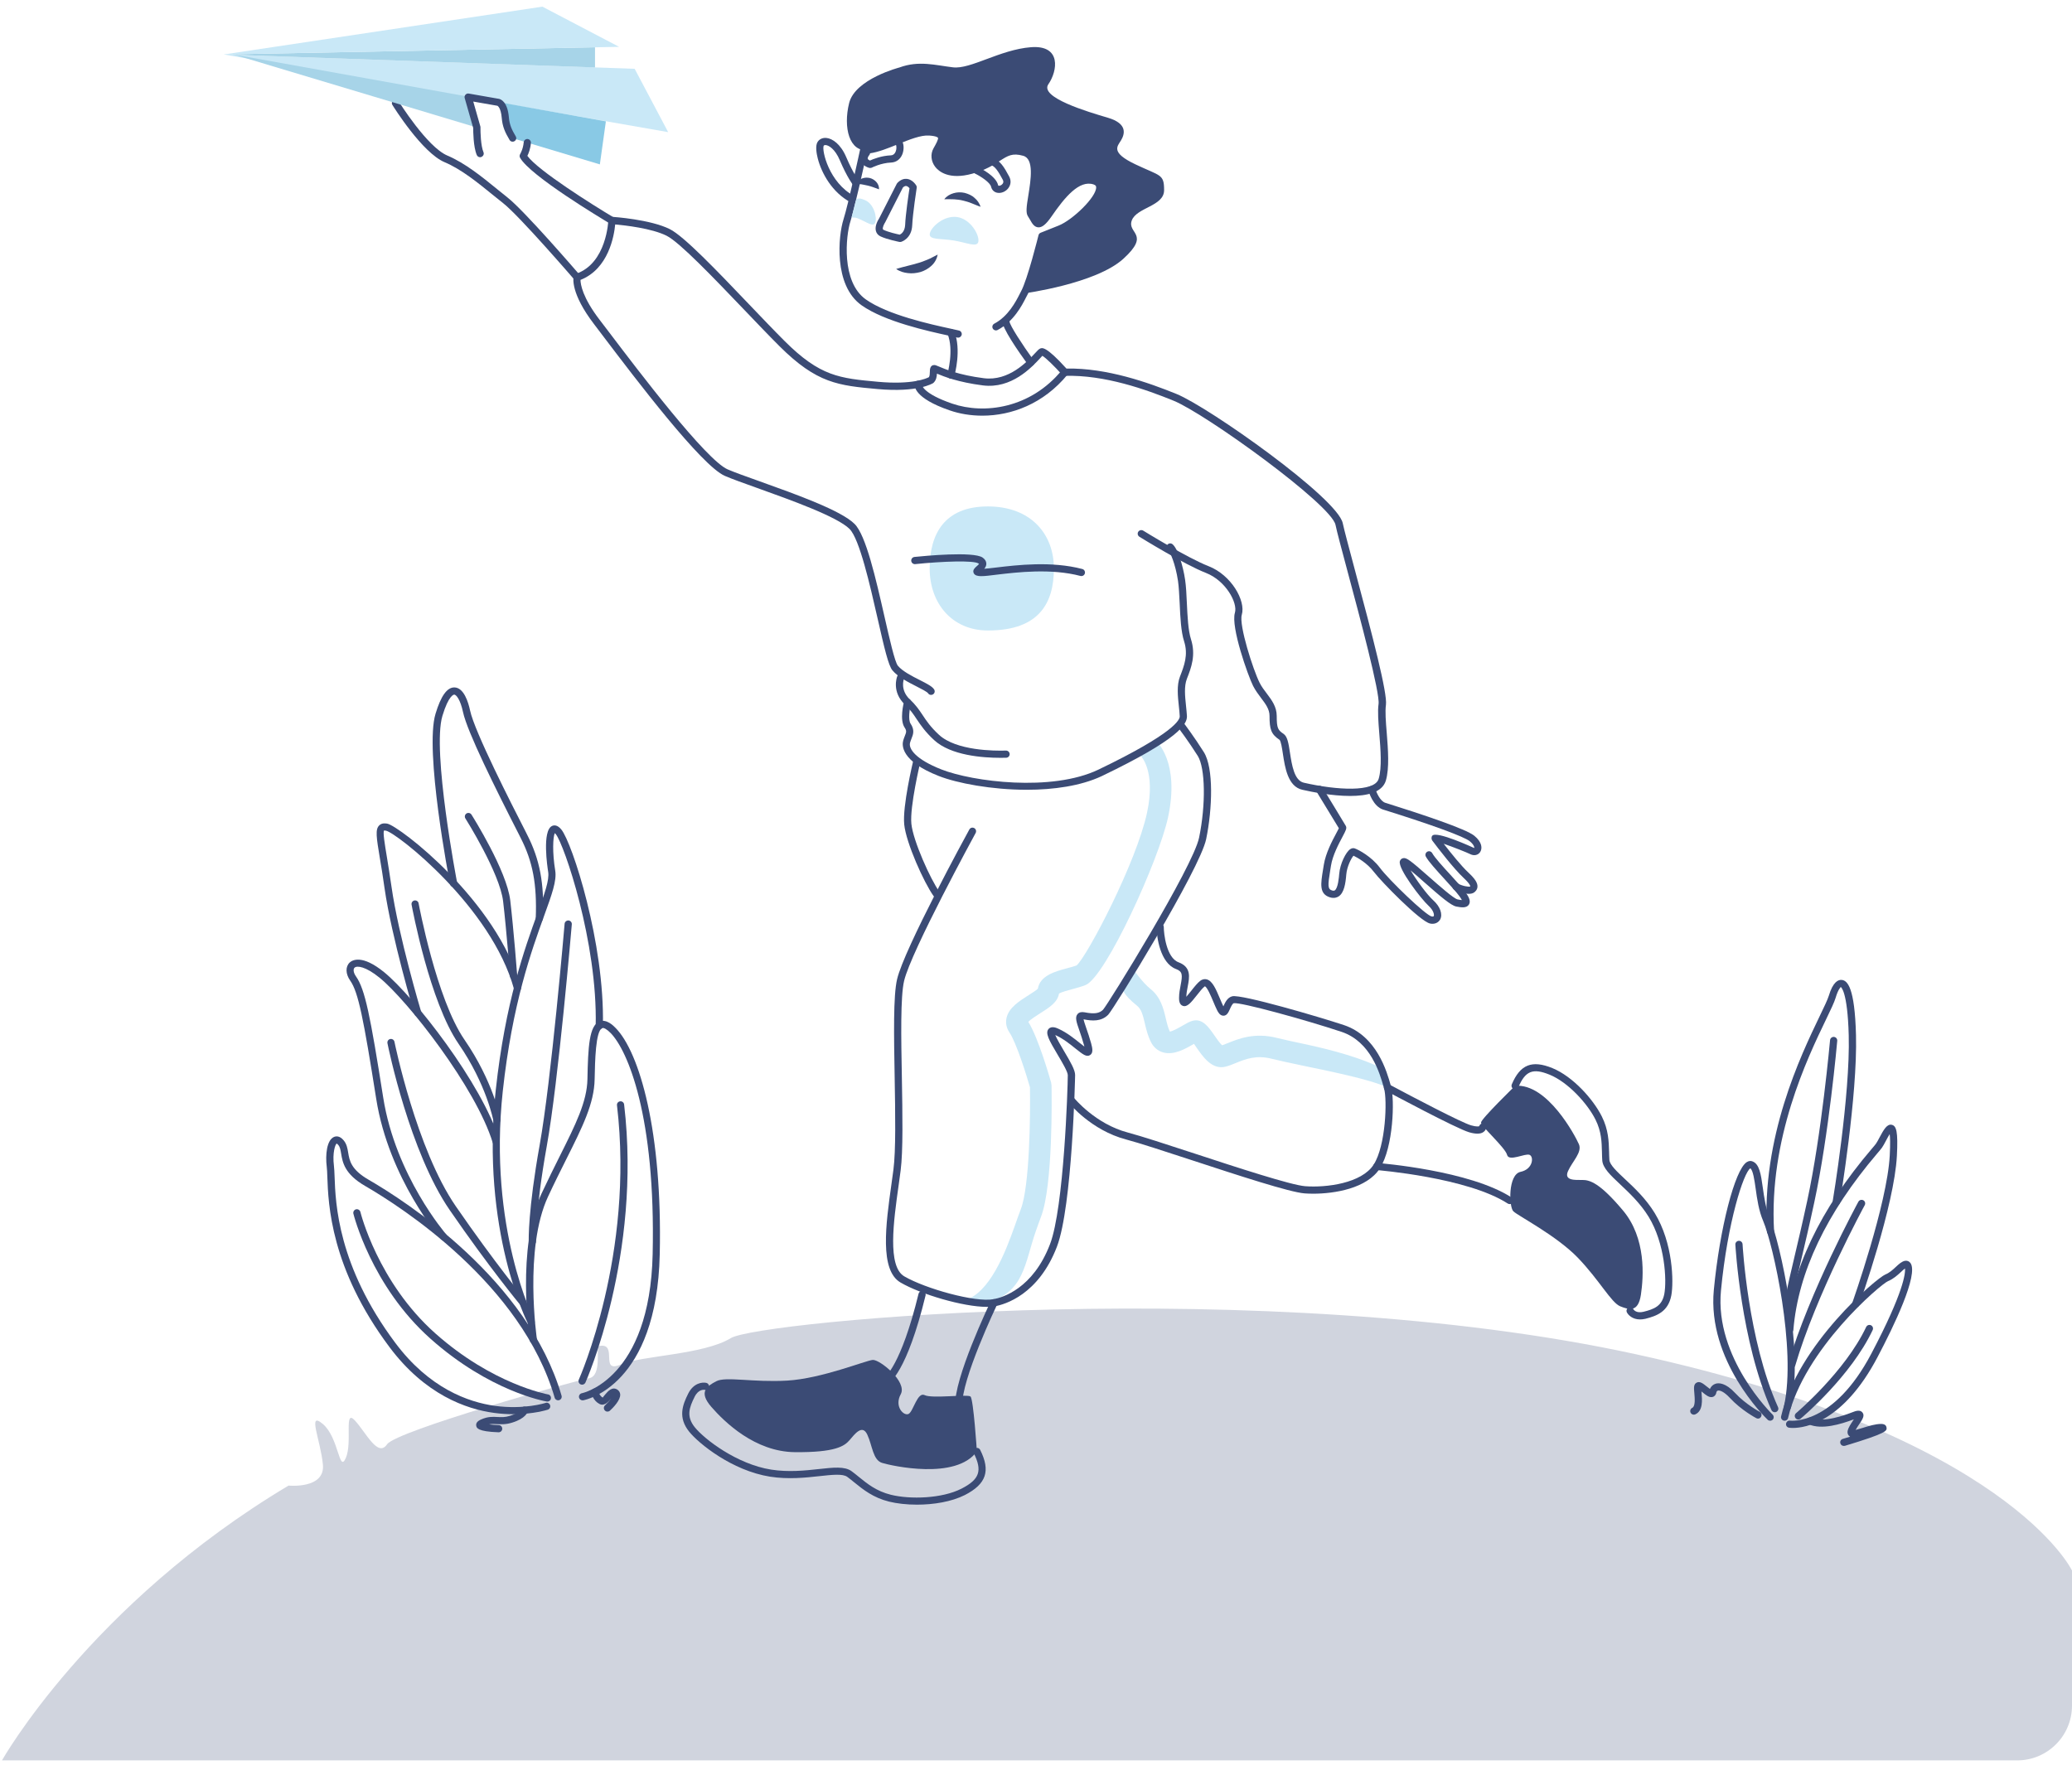
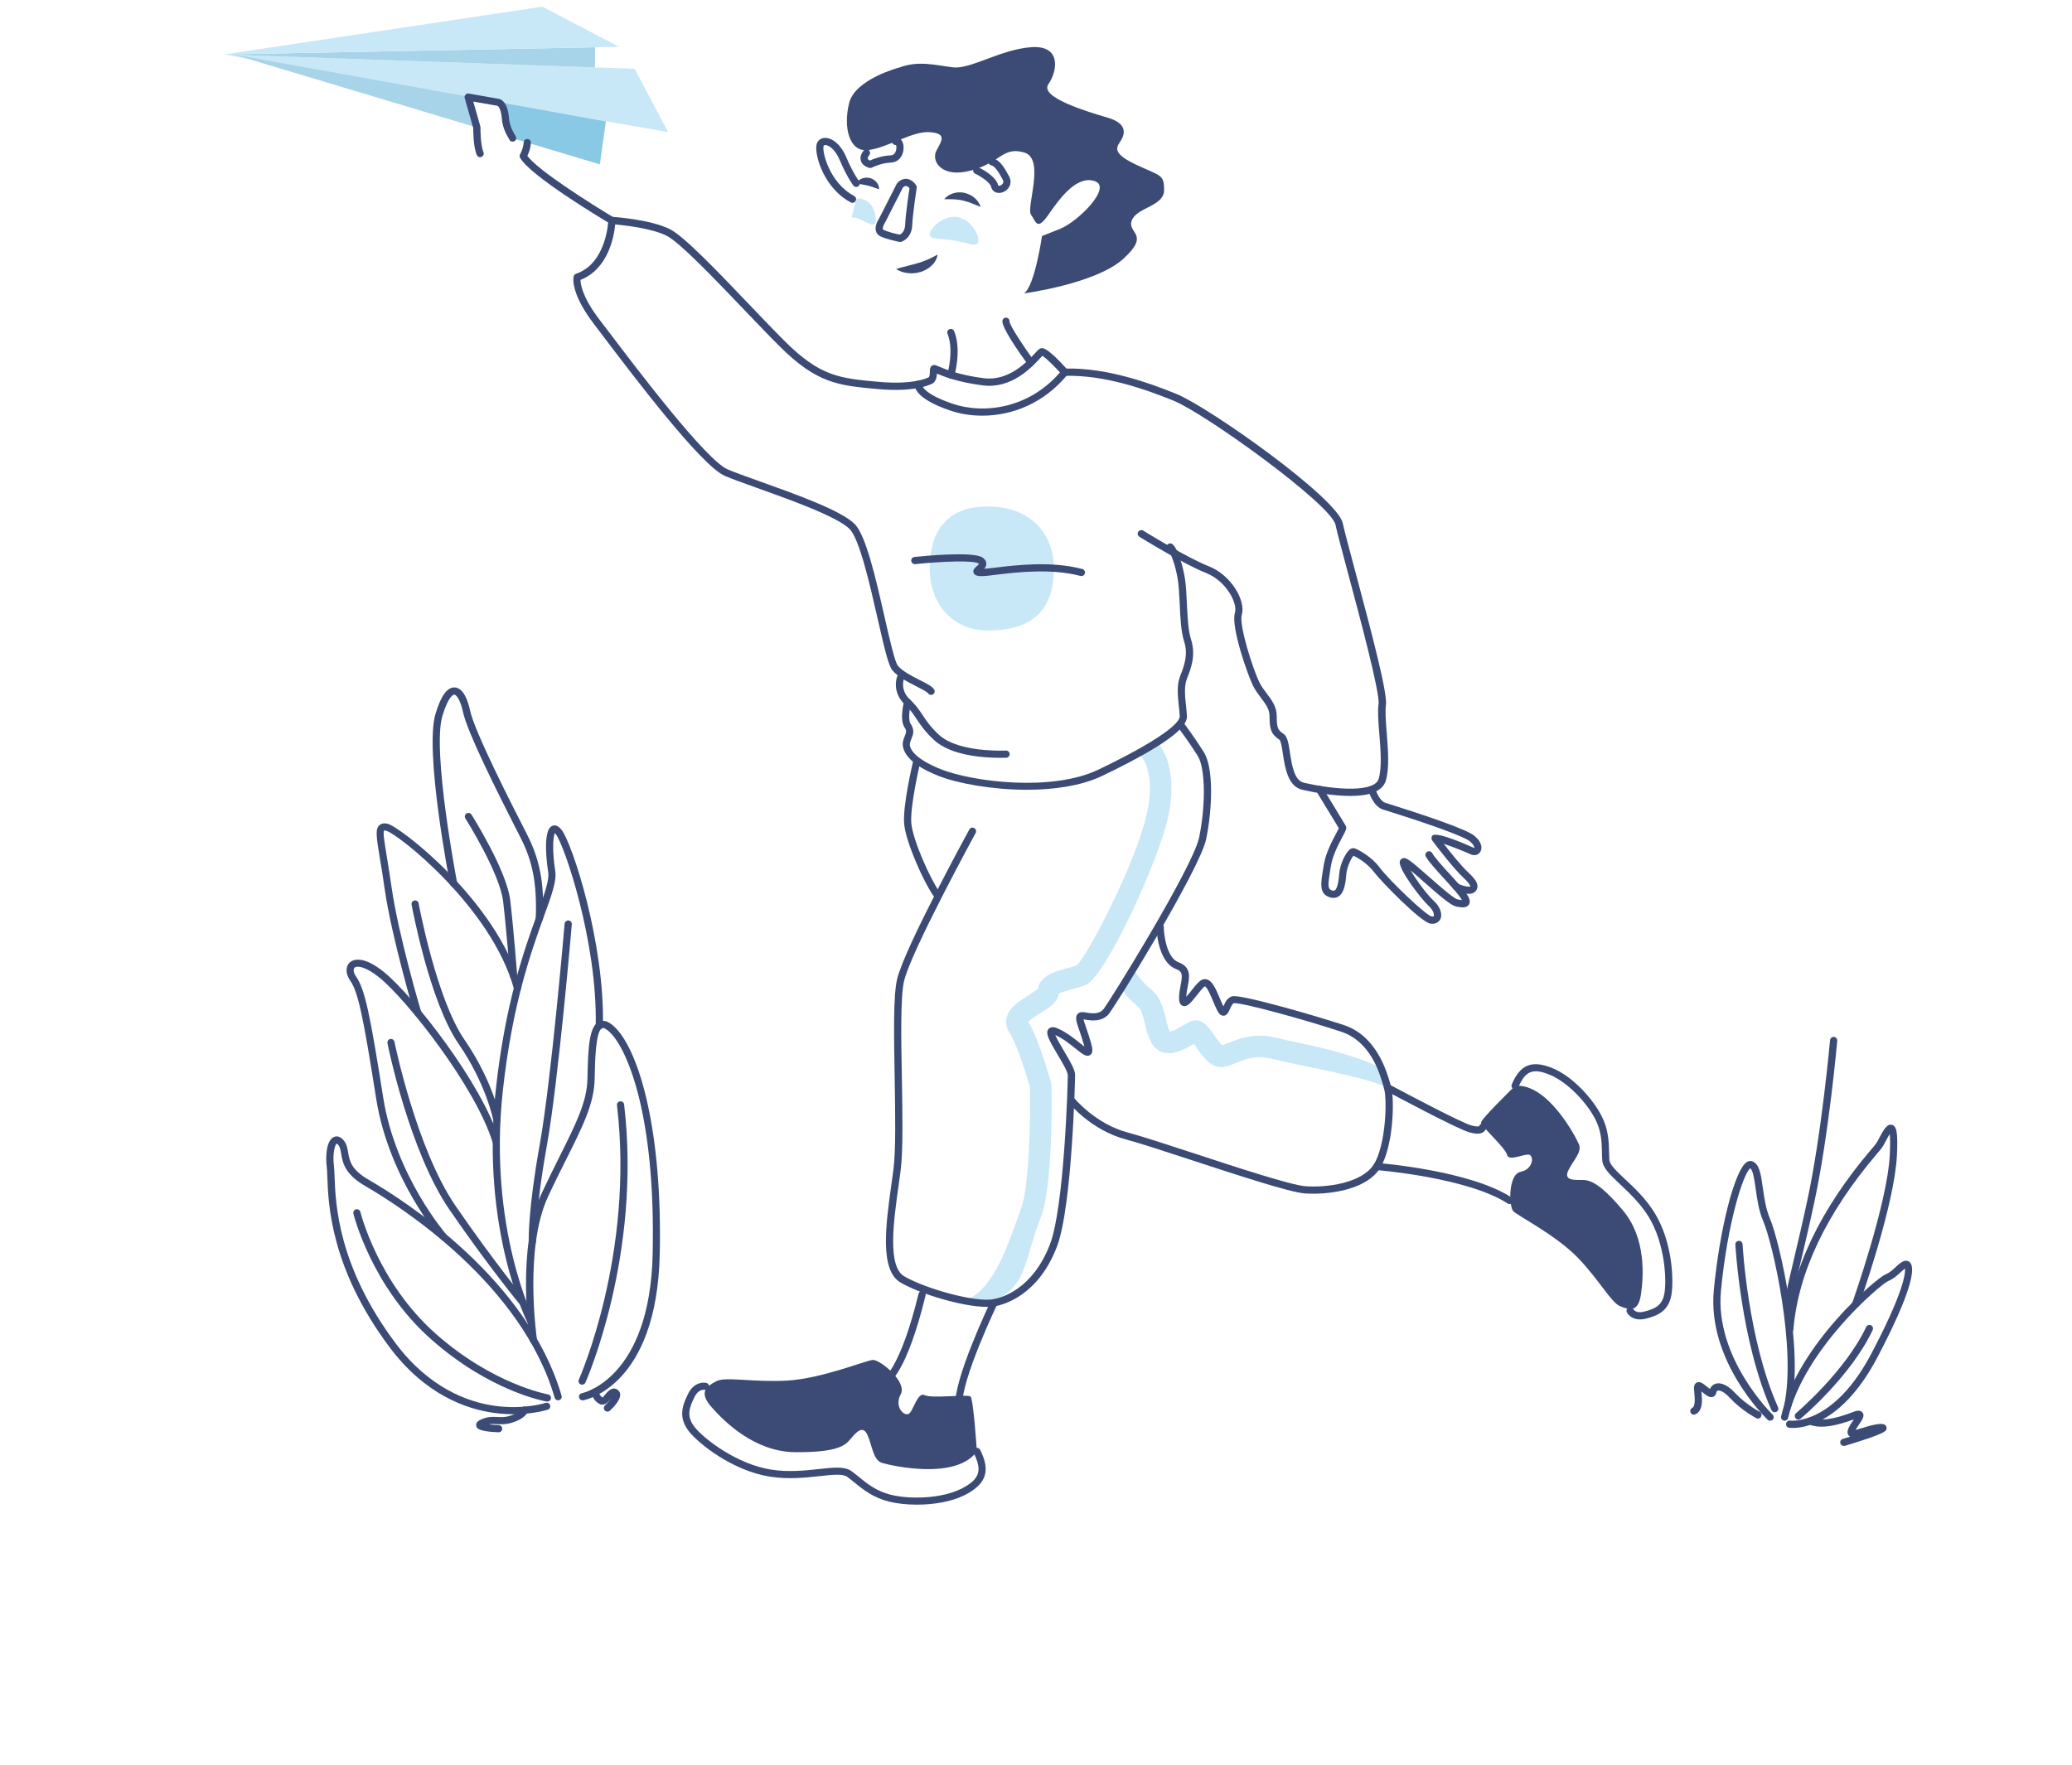
<svg xmlns="http://www.w3.org/2000/svg" width="189" height="161" viewBox="0 0 189 161" fill="none">
-   <path d="M189 143.285V155.607C189 158.369 186.761 160.607 184 160.607H0.18C0.18 160.607 8.189 146.375 26.319 135.536C26.319 135.536 29.664 135.87 29.455 133.627C29.245 131.385 27.989 128.674 29.455 129.922C30.921 131.176 30.921 134.446 31.544 133.017C32.172 131.588 31.334 128.454 32.381 129.606C33.428 130.758 34.47 132.995 35.308 131.769C36.145 130.544 52.452 125.957 53.709 125.748C54.966 125.539 54.303 122.862 54.654 122.8C56.426 122.467 54.666 125.33 56.59 124.5C58.514 123.664 64.163 123.614 66.671 122.077C69.178 120.541 115.394 116.158 149.265 123.563C183.147 130.967 189 143.285 189 143.285Z" fill="#D0D4DE" />
  <path d="M85.429 81.892C85.327 81.892 85.225 81.847 85.163 81.757C84.274 80.52 82.65 76.894 82.48 75.222C82.31 73.55 83.267 69.557 83.306 69.388C83.346 69.213 83.521 69.105 83.703 69.145C83.878 69.184 83.986 69.365 83.946 69.54C83.935 69.58 82.978 73.596 83.131 75.154C83.289 76.707 84.869 80.221 85.695 81.373C85.802 81.519 85.769 81.723 85.621 81.83C85.559 81.87 85.491 81.892 85.429 81.892Z" fill="#3B4B75" />
  <path d="M90.082 118.813L87.925 118.654C90.263 118.028 91.712 114.272 92.617 111.691C92.787 111.205 92.951 110.742 93.115 110.318C93.925 108.223 93.993 101.699 93.948 99.192C93.608 98.011 92.708 95.136 92.08 94.199C91.808 93.792 91.712 93.341 91.808 92.889C92.006 91.94 92.98 91.33 93.834 90.788C94.106 90.612 94.502 90.364 94.666 90.212C94.859 89.003 96.268 88.624 97.315 88.342C97.644 88.257 97.955 88.173 98.204 88.082C99.217 87.156 103.649 78.69 104.628 74.149C105.455 70.308 104.057 68.958 104.04 68.947L105.319 67.456C105.557 67.654 107.623 69.546 106.547 74.561C105.71 78.458 100.859 89.133 99.013 89.873C98.646 90.019 98.227 90.132 97.825 90.24C97.446 90.341 96.829 90.505 96.597 90.652C96.472 91.443 95.702 91.928 94.887 92.442C94.57 92.646 94.01 92.996 93.8 93.228C94.729 94.724 95.764 98.356 95.883 98.779L95.917 99.028C95.934 99.954 96.059 108.144 94.955 111.018C94.797 111.425 94.644 111.871 94.48 112.334C93.466 115.232 93.427 117.92 90.082 118.813Z" fill="#C9E8F7" />
  <path d="M126.568 99.226C125.017 98.463 120.992 97.678 118.587 97.17C117.556 96.95 116.668 96.763 116 96.594C114.573 96.232 113.583 96.633 112.711 96.989C112.394 97.119 112.089 97.243 111.783 97.317C110.56 97.622 109.728 96.424 109.123 95.543C109.06 95.453 108.981 95.34 108.908 95.233C108.902 95.238 108.896 95.238 108.891 95.244C108.126 95.69 107.074 96.3 106.083 96.012C105.613 95.876 105.234 95.555 104.996 95.091C104.696 94.504 104.549 93.894 104.425 93.352C104.238 92.567 104.108 92.07 103.717 91.759C102.381 90.692 102.387 90.189 102.353 90.037L103.361 88.404C103.361 88.41 104.17 89.607 104.945 90.229C105.879 90.974 106.123 92.002 106.338 92.906C106.44 93.346 106.542 93.758 106.711 94.12C107.023 94.064 107.645 93.702 107.9 93.555C108.262 93.346 108.523 93.194 108.8 93.126C109.683 92.906 110.232 93.685 110.753 94.436C110.94 94.707 111.268 95.182 111.477 95.368C111.619 95.317 111.789 95.25 111.975 95.176C112.955 94.775 114.438 94.171 116.492 94.696C117.121 94.854 117.992 95.041 119 95.255C121.649 95.814 124.202 96.554 125.973 97.424L126.568 99.226Z" fill="#C9E8F7" />
  <path d="M137.713 109.855C137.65 109.855 137.588 109.838 137.531 109.804C133.875 107.426 125.639 106.754 125.554 106.749C125.373 106.737 125.237 106.579 125.254 106.399C125.266 106.218 125.43 106.071 125.605 106.099C125.951 106.127 134.09 106.788 137.888 109.256C138.041 109.358 138.08 109.556 137.984 109.708C137.922 109.804 137.82 109.855 137.713 109.855Z" fill="#3B4B75" />
  <path d="M134.769 103.428C134.56 103.428 134.305 103.388 134.016 103.304C132.85 102.97 126.675 99.655 126.409 99.514C126.251 99.429 126.188 99.231 126.273 99.073C126.358 98.915 126.562 98.859 126.72 98.938C128.922 100.118 133.315 102.423 134.192 102.671C134.684 102.812 134.877 102.767 134.928 102.75C134.962 102.603 135.092 102.496 135.245 102.496C135.426 102.496 135.573 102.643 135.573 102.824C135.573 102.953 135.511 103.134 135.335 103.264C135.199 103.371 135.013 103.428 134.769 103.428Z" fill="#3B4B75" />
  <path d="M138.205 99.062C138.205 99.062 135.092 102.089 135.092 102.417C135.092 102.745 137.305 104.704 137.469 105.36C137.633 106.015 139.111 105.196 139.518 105.36C139.926 105.523 139.846 106.67 138.697 106.913C137.548 107.156 137.633 110.104 138.041 110.51C138.448 110.917 141.975 112.719 143.939 114.763C145.903 116.808 146.973 118.852 147.793 119.18C148.614 119.508 149.435 119.75 149.678 118.118C149.922 116.48 150.171 112.967 148.037 110.431C145.909 107.895 145.003 107.653 144.346 107.653C143.69 107.653 142.626 107.732 143.033 106.834C143.441 105.936 144.346 105.117 144.018 104.382C143.695 103.643 141.154 98.819 138.205 99.062Z" fill="#3B4B75" />
  <path d="M149.593 120.377C148.92 120.377 148.529 119.988 148.399 119.734C148.32 119.57 148.382 119.378 148.546 119.293C148.71 119.214 148.903 119.276 148.982 119.434C149.01 119.479 149.231 119.847 149.922 119.677C150.861 119.44 151.597 119.174 151.812 118.056C152.05 116.797 151.869 113.436 150.38 111.008C149.622 109.776 148.603 108.822 147.788 108.054C146.905 107.223 146.203 106.568 146.152 105.868C146.135 105.614 146.129 105.36 146.124 105.094C146.101 104.179 146.078 103.236 145.535 102.146C144.794 100.666 143.028 98.735 141.358 98.051C139.824 97.424 139.133 97.701 138.505 99.186C138.431 99.35 138.245 99.429 138.075 99.362C137.911 99.294 137.831 99.102 137.899 98.932C138.664 97.119 139.739 96.69 141.601 97.447C143.48 98.215 145.331 100.293 146.112 101.858C146.724 103.078 146.746 104.14 146.775 105.083C146.78 105.337 146.786 105.58 146.803 105.828C146.837 106.275 147.482 106.879 148.229 107.579C149.078 108.37 150.131 109.358 150.935 110.669C152.61 113.402 152.678 116.972 152.452 118.18C152.169 119.677 151.127 120.055 150.08 120.321C149.905 120.36 149.741 120.377 149.593 120.377Z" fill="#3B4B75" />
  <path d="M91.253 69.139C89.646 69.139 86.731 68.93 85.203 67.518C84.382 66.761 83.98 66.151 83.618 65.615C83.312 65.152 83.046 64.751 82.559 64.299C81.303 63.124 81.818 61.763 81.84 61.706C81.908 61.537 82.095 61.458 82.265 61.52C82.435 61.588 82.514 61.774 82.452 61.944C82.435 61.983 82.084 62.96 83.006 63.825C83.55 64.327 83.85 64.779 84.167 65.253C84.518 65.784 84.885 66.332 85.65 67.038C87.223 68.495 90.716 68.512 91.757 68.478C91.938 68.473 92.091 68.614 92.097 68.795C92.102 68.975 91.961 69.128 91.78 69.133C91.621 69.139 91.446 69.139 91.253 69.139Z" fill="#3B4B75" />
  <path d="M93.665 72.054C90.45 72.054 87.308 71.455 85.638 70.8C82.169 69.444 82.27 67.987 82.384 67.575C82.429 67.411 82.486 67.27 82.537 67.14C82.672 66.801 82.718 66.677 82.514 66.372C82.044 65.671 82.423 64.152 82.469 63.983C82.514 63.808 82.689 63.7 82.871 63.751C83.046 63.796 83.153 63.977 83.103 64.152C82.95 64.728 82.837 65.689 83.057 66.016C83.454 66.609 83.295 67.004 83.142 67.388C83.097 67.501 83.052 67.62 83.012 67.756C82.859 68.309 83.516 69.275 85.876 70.201C88.712 71.314 95.929 72.263 100.202 70.212C107.136 66.88 107.628 65.649 107.611 65.35C107.6 65.067 107.566 64.762 107.532 64.446C107.436 63.542 107.323 62.52 107.634 61.724C108.019 60.73 108.404 59.741 108.008 58.504C107.725 57.629 107.662 56.319 107.606 55.053C107.566 54.285 107.532 53.557 107.453 53.003C107.221 51.444 106.728 50.321 106.53 50.157C106.389 50.044 106.372 49.835 106.491 49.694C106.61 49.552 106.813 49.535 106.955 49.654C107.43 50.049 107.917 51.62 108.104 52.913C108.189 53.5 108.228 54.24 108.262 55.031C108.319 56.256 108.381 57.522 108.636 58.318C109.1 59.775 108.659 60.922 108.262 61.933C107.996 62.622 108.093 63.52 108.183 64.389C108.217 64.717 108.251 65.033 108.268 65.327C108.302 66.061 107.538 67.428 100.491 70.811C98.572 71.709 96.093 72.054 93.665 72.054Z" fill="#3B4B75" />
  <path d="M123.154 72.618C121.485 72.618 119.634 72.246 118.79 72.053C117.472 71.754 117.211 70.026 117.019 68.766C116.951 68.303 116.843 67.609 116.713 67.496C115.932 66.976 115.802 66.519 115.802 65.321C115.802 64.7 115.445 64.231 115.032 63.683C114.777 63.344 114.517 62.994 114.302 62.576C113.843 61.661 112.253 57.194 112.643 55.906C112.915 55.002 111.811 52.975 110 52.269C108.03 51.501 104.096 49.072 103.932 48.97C103.779 48.874 103.729 48.671 103.825 48.519C103.921 48.366 104.125 48.321 104.278 48.411C104.317 48.434 108.325 50.913 110.238 51.653C112.304 52.455 113.651 54.799 113.272 56.087C112.989 57.019 114.313 61.13 114.89 62.277C115.072 62.644 115.321 62.972 115.558 63.282C116 63.87 116.458 64.48 116.458 65.316C116.458 66.428 116.566 66.609 117.075 66.948C117.438 67.191 117.534 67.806 117.664 68.665C117.839 69.8 118.055 71.212 118.932 71.41C121.966 72.104 125.39 72.285 125.758 71.054C126.064 70.02 125.934 68.382 125.815 66.936C125.73 65.886 125.651 64.892 125.747 64.231C125.888 63.231 124.032 56.279 122.917 52.128C122.379 50.111 121.949 48.519 121.819 47.88C121.422 46.017 109.977 37.748 107.045 36.556C104.521 35.528 100.751 34.184 97.129 34.291C97.032 34.303 96.936 34.252 96.874 34.184C96.229 33.461 95.402 32.648 95.08 32.462C95.029 32.518 94.95 32.597 94.882 32.676C94.1 33.518 92.272 35.495 89.651 35.161C87.393 34.873 86.08 34.348 85.463 34.088C85.452 34.348 85.406 34.67 85.169 34.907C85.152 34.924 85.135 34.935 85.118 34.952C85.061 34.986 83.72 35.828 80.046 35.495C76.48 35.172 74.522 34.992 71.103 31.586C70.146 30.632 69.037 29.468 67.854 28.231C65.103 25.357 61.99 22.098 60.801 21.505C59.443 20.827 56.998 20.556 56.115 20.477C56.018 21.51 55.515 24.526 52.95 25.537C52.956 25.944 53.132 27.141 54.705 29.191C54.937 29.491 55.226 29.88 55.571 30.327C58.215 33.817 64.412 41.984 66.377 42.825C67.01 43.097 68.063 43.475 69.286 43.91C72.597 45.096 76.724 46.57 77.952 47.801C78.993 48.84 79.888 52.783 80.68 56.262C81.144 58.295 81.62 60.402 81.903 60.741C82.327 61.249 83.199 61.69 83.901 62.045C84.614 62.407 85.027 62.627 85.203 62.892C85.304 63.045 85.265 63.248 85.112 63.344C84.965 63.44 84.755 63.407 84.659 63.254C84.563 63.113 84.031 62.842 83.606 62.627C82.853 62.243 81.914 61.769 81.404 61.159C81.037 60.718 80.669 59.148 80.046 56.403C79.35 53.348 78.399 49.163 77.493 48.259C76.367 47.135 72.15 45.627 69.065 44.52C67.837 44.079 66.773 43.701 66.122 43.419C63.994 42.509 57.954 34.54 55.05 30.711C54.711 30.265 54.416 29.88 54.19 29.576C52.028 26.752 52.294 25.357 52.328 25.21C52.356 25.102 52.435 25.018 52.543 24.978C55.345 24.029 55.486 20.138 55.492 20.098C55.492 20.008 55.532 19.923 55.599 19.867C55.667 19.805 55.752 19.776 55.843 19.782C55.984 19.793 59.318 20.014 61.101 20.906C62.392 21.55 65.414 24.713 68.329 27.768C69.507 28.999 70.616 30.163 71.567 31.112C74.816 34.354 76.582 34.512 80.108 34.834C83.21 35.116 84.512 34.529 84.733 34.41C84.812 34.297 84.812 34.071 84.818 33.913C84.818 33.732 84.829 33.303 85.219 33.303C85.321 33.303 85.412 33.343 85.627 33.433C86.17 33.664 87.438 34.212 89.742 34.506C92.023 34.794 93.693 32.992 94.412 32.224C94.644 31.97 94.746 31.869 94.853 31.812C95.046 31.716 95.391 31.541 97.276 33.625C100.966 33.557 104.764 34.907 107.311 35.941C110.266 37.144 121.994 45.429 122.481 47.733C122.611 48.349 123.036 49.936 123.573 51.947C125.22 58.092 126.568 63.265 126.42 64.31C126.335 64.903 126.409 65.858 126.494 66.874C126.613 68.377 126.749 70.077 126.409 71.229C126.075 72.302 124.694 72.618 123.154 72.618Z" fill="#3B4B75" />
  <path d="M89.606 37.923C88.542 37.923 87.534 37.754 86.635 37.443C83.363 36.319 83.397 35.218 83.436 35.003C83.471 34.822 83.646 34.709 83.821 34.743C83.991 34.777 84.104 34.93 84.088 35.099C84.093 35.156 84.218 35.918 86.85 36.822C89.77 37.827 94.004 37.268 96.868 33.76C96.981 33.619 97.191 33.602 97.332 33.715C97.474 33.828 97.496 34.037 97.378 34.173C95.181 36.855 92.244 37.923 89.606 37.923Z" fill="#3B4B75" />
  <path d="M60.948 12.055L20.41 4.967L57.892 6.278L60.948 12.055Z" fill="#C9E8F7" />
  <path d="M54.275 6.154V4.312L20.41 4.968L54.275 6.154Z" fill="#A7D4E8" />
  <path d="M56.471 4.273L49.475 0.607L20.41 4.968L56.471 4.273Z" fill="#C9E8F7" />
-   <path d="M52.645 25.628C52.554 25.628 52.464 25.588 52.396 25.515C52.345 25.458 47.375 19.692 45.886 18.528C45.587 18.291 45.27 18.031 44.936 17.766C43.6 16.681 42.089 15.444 40.549 14.795C38.511 13.931 35.907 9.757 35.794 9.576C35.698 9.424 35.749 9.22 35.902 9.124C36.055 9.028 36.258 9.079 36.355 9.232C36.383 9.271 38.958 13.411 40.804 14.191C42.428 14.88 43.979 16.139 45.349 17.258C45.677 17.523 45.988 17.777 46.288 18.014C47.828 19.217 52.684 24.854 52.888 25.091C53.007 25.227 52.99 25.436 52.854 25.554C52.798 25.605 52.718 25.628 52.645 25.628Z" fill="#3B4B75" />
  <path d="M42.717 8.819L21.287 4.967L43.492 11.632L42.717 8.819Z" fill="#A7D4E8" />
  <path d="M46.758 12.609L54.717 14.998L55.266 11.073L45.802 9.373C45.802 9.373 46.011 10.599 46.13 11.079C46.255 11.564 46.758 12.609 46.758 12.609Z" fill="#89C9E5" />
  <path d="M86.737 34.546C86.708 34.546 86.674 34.54 86.646 34.534C86.47 34.484 86.374 34.303 86.419 34.128C86.425 34.105 87.037 31.953 86.431 30.457C86.363 30.287 86.442 30.101 86.612 30.033C86.782 29.965 86.969 30.044 87.037 30.214C87.727 31.919 87.076 34.212 87.048 34.309C87.008 34.45 86.878 34.546 86.737 34.546Z" fill="#3B4B75" />
  <path d="M94.032 33.405C93.931 33.405 93.829 33.36 93.766 33.269C92.872 32.038 91.378 29.886 91.434 29.276C91.451 29.095 91.621 28.96 91.791 28.982C91.972 28.999 92.102 29.157 92.085 29.338C92.108 29.677 93.251 31.445 94.293 32.885C94.4 33.032 94.367 33.235 94.219 33.343C94.168 33.382 94.1 33.405 94.032 33.405Z" fill="#3B4B75" />
  <path d="M130.666 84.281C130.592 84.281 130.513 84.276 130.433 84.253C129.528 84.05 125.985 80.429 125.322 79.548C124.705 78.729 123.794 78.227 123.46 78.069C123.256 78.294 122.86 79.074 122.803 79.786C122.736 80.621 122.605 81.44 122.119 81.774C121.96 81.881 121.694 81.983 121.321 81.87C120.313 81.565 120.471 80.633 120.681 79.345L120.754 78.893C120.924 77.831 121.524 76.702 121.887 76.024C121.977 75.855 122.079 75.668 122.124 75.561C121.864 75.12 120.8 73.375 120.07 72.189C119.973 72.037 120.024 71.833 120.177 71.737C120.33 71.641 120.534 71.692 120.63 71.845C120.97 72.404 122.679 75.194 122.764 75.358C122.866 75.567 122.775 75.742 122.464 76.329C122.124 76.967 121.553 78.035 121.405 78.989L121.332 79.447C121.111 80.791 121.1 81.118 121.513 81.243C121.666 81.288 121.728 81.248 121.756 81.231C122.051 81.028 122.13 80.051 122.158 79.729C122.232 78.797 122.77 77.73 123.166 77.47C123.347 77.351 123.494 77.379 123.568 77.402C123.913 77.515 125.102 78.148 125.854 79.153C126.72 80.311 130.032 83.485 130.581 83.609C130.643 83.621 130.75 83.637 130.779 83.581C130.835 83.474 130.79 83.078 130.292 82.621C129.647 82.033 127.501 79.255 127.688 78.577C127.728 78.43 127.841 78.323 127.988 78.294C128.294 78.232 128.605 78.458 130.349 79.995C131.249 80.785 132.601 81.983 132.952 82.056C133.139 82.096 133.269 82.112 133.349 82.118C133.309 82.039 133.241 81.926 133.116 81.757C132.845 81.384 132.301 80.791 131.781 80.22C131.028 79.39 130.309 78.611 130.06 78.148C129.975 77.99 130.032 77.792 130.196 77.701C130.354 77.617 130.552 77.673 130.643 77.837C130.858 78.232 131.605 79.057 132.273 79.78C132.833 80.39 133.36 80.972 133.654 81.373C133.949 81.779 134.198 82.203 133.988 82.53C133.773 82.864 133.303 82.796 132.833 82.706C132.347 82.609 131.413 81.808 129.924 80.497C129.528 80.147 129.052 79.723 128.668 79.407C129.177 80.266 130.156 81.615 130.739 82.141C131.367 82.706 131.616 83.412 131.367 83.886C131.22 84.14 130.966 84.281 130.666 84.281Z" fill="#3B4B75" />
  <path d="M133.977 81.548C133.518 81.548 132.941 81.339 132.652 81.175C132.494 81.085 132.437 80.887 132.528 80.729C132.618 80.571 132.816 80.514 132.975 80.605C133.394 80.842 133.965 80.927 134.09 80.881C134.101 80.864 134.113 80.853 134.118 80.847C134.113 80.847 134.107 80.655 133.496 80.085C132.607 79.255 131.209 77.436 130.649 76.691C130.558 76.572 130.552 76.357 130.649 76.244C131.039 75.776 134.384 77.334 134.418 77.346C134.452 77.363 134.475 77.363 134.481 77.363C134.486 77.34 134.492 77.097 134.062 76.747C133.541 76.323 130.626 75.256 126.256 73.889L126.177 73.867C125.249 73.579 124.858 72.263 124.819 72.116C124.768 71.941 124.869 71.76 125.045 71.715C125.226 71.669 125.402 71.766 125.447 71.941C125.532 72.251 125.871 73.087 126.369 73.245L126.449 73.268C129.686 74.284 133.711 75.623 134.475 76.244C135.205 76.837 135.222 77.413 135.018 77.73C134.831 78.018 134.464 78.103 134.124 77.933C133.784 77.764 132.528 77.267 131.69 76.979C132.324 77.797 133.292 79.006 133.943 79.611C134.537 80.164 134.786 80.548 134.769 80.893C134.758 81.186 134.554 81.35 134.475 81.412C134.35 81.508 134.175 81.548 133.977 81.548Z" fill="#3B4B75" />
  <path d="M82.05 6.154C82.05 6.154 77.997 7.198 77.454 9.407C76.905 11.621 77.454 13.908 79.203 13.694C80.952 13.473 83.244 11.948 84.778 12.056C86.306 12.163 85.978 12.739 85.435 13.705C84.885 14.671 85.87 16.308 88.604 15.546C91.338 14.784 91.446 13.366 93.41 13.908C95.374 14.456 93.58 18.924 94.044 19.579C94.502 20.234 94.587 21.104 95.64 19.579C96.693 18.054 98.221 15.981 99.857 16.523C101.498 17.071 98.329 20.228 96.687 20.883C95.046 21.538 95.046 21.538 95.046 21.538C95.046 21.538 94.389 26.113 93.404 26.768C93.404 26.768 99.959 25.899 102.472 23.606C104.985 21.318 102.8 21.318 103.236 20.115C103.672 18.918 106.185 18.828 106.185 17.348C106.185 15.862 105.857 16.083 103.564 14.992C101.272 13.902 101.923 13.355 102.251 12.812C102.579 12.265 102.908 11.287 101.051 10.74C99.195 10.192 94.797 8.887 95.629 7.684C96.461 6.487 96.851 4.086 94.032 4.307C91.214 4.527 88.519 6.346 86.918 6.142C85.316 5.95 83.821 5.504 82.05 6.154Z" fill="#3B4B75" />
-   <path d="M87.393 30.807C87.37 30.807 87.342 30.807 87.319 30.795C87.133 30.75 86.884 30.694 86.584 30.631C84.676 30.214 80.708 29.349 78.591 27.853C76.005 26.023 76.474 21.471 76.939 20.019C77.38 18.635 78.45 13.665 78.461 13.614C78.478 13.53 78.535 13.45 78.608 13.405C78.682 13.36 78.778 13.343 78.863 13.366C78.971 13.394 79.027 13.394 79.055 13.394C79.09 13.377 79.123 13.366 79.163 13.36C79.91 13.27 80.799 12.908 81.653 12.558C82.797 12.095 83.884 11.655 84.795 11.722C85.299 11.756 85.899 11.852 86.125 12.27C86.363 12.711 86.08 13.213 85.718 13.851C85.548 14.156 85.587 14.541 85.825 14.84C86.284 15.422 87.285 15.563 88.514 15.224C89.629 14.913 90.297 14.484 90.835 14.134C91.61 13.631 92.227 13.236 93.5 13.586C95.074 14.021 94.712 16.269 94.451 17.907C94.361 18.46 94.242 19.223 94.321 19.387C94.406 19.505 94.48 19.635 94.548 19.759C94.615 19.878 94.717 20.064 94.774 20.093C94.757 20.081 94.933 20.019 95.374 19.381C96.297 18.042 98.012 15.552 99.97 16.201C100.395 16.342 100.638 16.647 100.649 17.059C100.689 18.353 98.249 20.601 96.817 21.177L95.334 21.77C95.136 22.555 94.281 25.87 93.704 26.921C93.676 26.977 93.636 27.051 93.591 27.135C93.229 27.853 92.465 29.338 90.999 30.106C90.84 30.191 90.642 30.129 90.557 29.971C90.472 29.813 90.534 29.615 90.693 29.53C91.972 28.858 92.668 27.497 93.002 26.842C93.048 26.746 93.093 26.672 93.121 26.61C93.727 25.52 94.717 21.499 94.729 21.459C94.751 21.358 94.825 21.273 94.927 21.233L96.568 20.578C97.831 20.076 100.015 17.974 99.987 17.088C99.987 16.997 99.964 16.901 99.755 16.828C98.448 16.393 97.134 17.98 95.912 19.754C95.408 20.482 95.057 20.753 94.717 20.742C94.344 20.725 94.146 20.386 93.976 20.081C93.914 19.974 93.851 19.861 93.778 19.754C93.551 19.437 93.631 18.867 93.806 17.799C94.027 16.404 94.338 14.49 93.331 14.213C92.346 13.936 91.938 14.202 91.197 14.676C90.625 15.049 89.912 15.506 88.695 15.845C86.55 16.444 85.616 15.619 85.316 15.235C84.919 14.727 84.852 14.06 85.152 13.53C85.355 13.174 85.621 12.694 85.559 12.569C85.553 12.553 85.457 12.417 84.761 12.366C83.997 12.31 82.938 12.739 81.908 13.157C81.031 13.513 80.131 13.88 79.316 13.993C79.242 14.027 79.169 14.038 79.044 14.038C78.801 15.145 77.963 18.974 77.567 20.211C77.159 21.488 76.712 25.712 78.976 27.316C80.98 28.734 84.863 29.581 86.725 29.988C87.031 30.055 87.285 30.112 87.478 30.157C87.653 30.197 87.761 30.377 87.721 30.552C87.676 30.711 87.54 30.807 87.393 30.807ZM78.954 13.467C78.954 13.473 78.954 13.473 78.954 13.467C78.954 13.473 78.954 13.473 78.954 13.467ZM78.971 13.456C78.965 13.462 78.959 13.467 78.959 13.467C78.959 13.462 78.965 13.462 78.971 13.456Z" fill="#3B4B75" />
  <path d="M77.759 18.505C77.708 18.505 77.657 18.494 77.606 18.466C75.908 17.573 74.935 15.8 74.59 14.444C74.488 14.032 74.346 13.292 74.584 12.937C74.754 12.682 75.048 12.553 75.382 12.586C75.92 12.637 76.684 13.129 77.205 14.371C77.833 15.845 78.354 16.523 78.359 16.529C78.472 16.67 78.444 16.879 78.303 16.986C78.161 17.099 77.952 17.071 77.844 16.93C77.822 16.901 77.267 16.184 76.605 14.62C76.163 13.58 75.591 13.258 75.32 13.236C75.19 13.225 75.144 13.281 75.133 13.298C74.946 13.71 75.614 16.67 77.918 17.884C78.076 17.969 78.138 18.166 78.054 18.325C77.991 18.443 77.878 18.505 77.759 18.505Z" fill="#3B4B75" />
  <path d="M91.123 17.602C91.067 17.602 91.01 17.596 90.953 17.585C90.67 17.523 90.472 17.325 90.404 17.037C90.314 16.653 89.493 16.105 88.944 15.84C88.78 15.761 88.712 15.563 88.791 15.405C88.87 15.241 89.069 15.173 89.227 15.252C89.499 15.382 90.852 16.072 91.044 16.89C91.055 16.941 91.067 16.941 91.089 16.947C91.185 16.97 91.361 16.896 91.457 16.766C91.536 16.659 91.542 16.54 91.474 16.405C91.05 15.608 90.75 15.162 90.387 15.066C90.212 15.021 90.104 14.84 90.15 14.665C90.195 14.49 90.37 14.383 90.552 14.434C91.208 14.603 91.604 15.258 92.051 16.1C92.244 16.461 92.216 16.845 91.978 17.162C91.774 17.438 91.44 17.602 91.123 17.602Z" fill="#3B4B75" />
  <path d="M79.361 15.325C79.327 15.325 79.293 15.32 79.259 15.309C78.846 15.173 78.597 14.947 78.518 14.648C78.393 14.185 78.75 13.772 78.79 13.727C78.908 13.592 79.118 13.58 79.254 13.704C79.389 13.823 79.401 14.032 79.282 14.162C79.225 14.23 79.129 14.388 79.152 14.484C79.169 14.54 79.237 14.597 79.35 14.648C79.65 14.512 80.403 14.207 81.263 14.173C81.455 14.168 81.603 14.055 81.693 13.846C81.795 13.603 81.778 13.337 81.733 13.23C81.586 13.247 81.433 13.162 81.382 13.021C81.32 12.857 81.393 12.677 81.557 12.609C81.778 12.518 82.01 12.564 82.174 12.727C82.48 13.032 82.474 13.637 82.316 14.055C82.135 14.529 81.755 14.806 81.291 14.829C80.34 14.868 79.531 15.292 79.52 15.297C79.469 15.314 79.418 15.325 79.361 15.325Z" fill="#3B4B75" />
  <path d="M80.182 17.274C79.729 17.105 79.457 17.003 79.169 16.935C79.027 16.901 78.88 16.867 78.71 16.839C78.535 16.805 78.348 16.788 78.105 16.726C78.342 16.308 78.857 16.128 79.344 16.241C79.82 16.365 80.21 16.783 80.182 17.274Z" fill="#3B4B75" />
  <path d="M86.136 18.178C86.34 17.901 86.64 17.726 86.969 17.63C87.291 17.529 87.653 17.523 87.987 17.596C88.321 17.687 88.65 17.822 88.893 18.054C89.153 18.268 89.34 18.551 89.448 18.867C89.125 18.76 88.865 18.63 88.599 18.534C88.338 18.427 88.084 18.359 87.829 18.297C87.574 18.229 87.314 18.206 87.037 18.184C86.759 18.172 86.47 18.172 86.136 18.178Z" fill="#3B4B75" />
  <path d="M82.095 22.075C82.072 22.075 82.055 22.075 82.033 22.07C81.987 22.058 80.935 21.855 80.318 21.567C80.103 21.465 79.961 21.302 79.899 21.081C79.763 20.601 80.114 20.048 80.182 19.946L81.801 16.766C81.818 16.738 81.835 16.71 81.857 16.687C82.197 16.337 82.52 16.297 82.735 16.32C83.244 16.382 83.544 16.868 83.578 16.924C83.618 16.987 83.629 17.066 83.618 17.139C83.612 17.162 83.25 19.545 83.21 20.539C83.159 21.787 82.22 22.058 82.18 22.07C82.152 22.07 82.123 22.075 82.095 22.075ZM82.361 17.105L80.748 20.274C80.618 20.471 80.493 20.765 80.533 20.906C80.538 20.923 80.544 20.946 80.601 20.974C81.048 21.183 81.812 21.358 82.072 21.409C82.214 21.341 82.537 21.121 82.565 20.511C82.599 19.607 82.882 17.692 82.961 17.173C82.893 17.088 82.78 16.987 82.667 16.97C82.565 16.958 82.474 17.003 82.361 17.105Z" fill="#3B4B75" />
  <path d="M78.099 18.161C78.421 18.06 78.557 18.122 78.874 18.246C79.723 18.579 80.018 19.85 79.837 20.308C79.656 20.771 79.067 20.245 78.218 19.912C77.94 19.805 77.912 19.89 77.68 19.822L78.099 18.161Z" fill="#C9E8F7" />
  <path d="M84.812 21.318C84.716 21.906 85.763 21.742 86.986 21.939C88.208 22.137 89.153 22.617 89.244 22.03C89.34 21.442 88.553 20.002 87.331 19.805C86.103 19.613 84.903 20.731 84.812 21.318Z" fill="#C9E8F7" />
  <path d="M81.744 24.537C82.486 24.311 83.108 24.193 83.714 24.006C84.019 23.927 84.297 23.809 84.597 23.69C84.897 23.572 85.174 23.402 85.531 23.227C85.463 23.605 85.265 23.973 84.971 24.238C84.688 24.509 84.325 24.707 83.952 24.82C83.572 24.921 83.188 24.967 82.808 24.916C82.44 24.876 82.067 24.769 81.744 24.537Z" fill="#3B4B75" />
  <path d="M96.132 51.862C96.132 54.986 94.819 57.522 90.116 57.522C86.793 57.522 84.801 54.991 84.801 51.862C84.801 48.739 86.131 46.203 90.116 46.203C94.049 46.209 96.132 48.739 96.132 51.862Z" fill="#C9E8F7" />
  <path d="M89.538 52.563C89.499 52.563 89.465 52.563 89.431 52.563C89.244 52.551 88.899 52.535 88.802 52.252C88.712 51.987 88.933 51.8 89.091 51.659C89.153 51.608 89.267 51.507 89.306 51.444C89.295 51.439 89.278 51.428 89.255 51.41C88.831 51.111 85.989 51.207 83.482 51.467C83.301 51.484 83.142 51.354 83.12 51.173C83.103 50.993 83.233 50.834 83.414 50.812C84.303 50.721 88.785 50.287 89.629 50.868C89.844 51.021 89.957 51.196 89.969 51.405C89.98 51.597 89.889 51.761 89.782 51.891C90.053 51.874 90.427 51.828 90.857 51.778C92.753 51.552 95.923 51.173 98.725 51.913C98.9 51.958 99.002 52.139 98.957 52.314C98.912 52.489 98.731 52.591 98.555 52.546C95.878 51.84 92.782 52.207 90.936 52.427C90.319 52.506 89.85 52.563 89.538 52.563Z" fill="#3B4B75" />
  <path d="M43.792 14.343C43.668 14.343 43.543 14.27 43.492 14.145C43.17 13.394 43.164 11.965 43.164 11.672L42.389 8.949C42.355 8.842 42.383 8.723 42.462 8.639C42.536 8.554 42.649 8.514 42.762 8.537L45.507 9.017C45.638 9.04 46.294 9.232 46.419 10.711C46.475 11.378 46.679 11.83 47.041 12.434C47.138 12.587 47.087 12.79 46.928 12.88C46.775 12.971 46.571 12.925 46.481 12.767C46.079 12.095 45.83 11.553 45.768 10.762C45.688 9.785 45.371 9.65 45.371 9.65L43.17 9.266L43.815 11.53C43.826 11.559 43.826 11.593 43.826 11.626C43.821 12.061 43.855 13.304 44.098 13.88C44.172 14.044 44.092 14.236 43.928 14.309C43.883 14.337 43.837 14.343 43.792 14.343Z" fill="#3B4B75" />
  <path d="M55.815 20.448C55.758 20.448 55.701 20.431 55.645 20.403C54.898 19.957 48.321 16.015 47.438 14.388C47.381 14.287 47.386 14.157 47.449 14.055C47.449 14.049 47.715 13.62 47.771 12.982C47.788 12.801 47.953 12.666 48.128 12.683C48.309 12.7 48.439 12.858 48.428 13.038C48.383 13.575 48.219 13.993 48.105 14.219C49.068 15.557 54.066 18.698 55.979 19.838C56.132 19.929 56.188 20.132 56.092 20.285C56.035 20.392 55.928 20.448 55.815 20.448Z" fill="#3B4B75" />
  <path d="M89.108 132.419C89.108 132.419 88.797 127.646 88.525 127.409C88.248 127.177 85.016 127.618 84.348 127.285C83.68 126.951 83.312 128.77 82.882 128.996C82.452 129.222 81.546 128.335 82.163 127.2C82.78 126.065 80.25 124.026 79.61 124.071C78.971 124.122 74.935 125.777 71.81 125.957C68.686 126.138 66.201 125.562 65.341 126.014C64.48 126.466 63.688 126.974 64.882 128.352C66.082 129.73 68.856 132.453 72.512 132.486C76.169 132.52 77.018 131.944 77.488 131.396C77.957 130.849 78.654 129.9 79.112 130.888C79.576 131.876 79.616 133.215 80.471 133.469C81.331 133.729 87.201 135.062 89.108 132.419Z" fill="#3B4B75" />
  <path d="M83.64 137.276C82.701 137.276 81.812 137.174 81.099 136.999C79.644 136.637 78.733 135.898 77.929 135.248C77.714 135.073 77.499 134.898 77.284 134.74C76.876 134.44 75.897 134.548 74.765 134.672C73.492 134.813 71.912 134.983 70.243 134.723C66.756 134.169 63.716 131.679 62.867 130.622C61.826 129.329 62.25 128.194 62.777 127.143C63.264 126.166 64.073 126.081 64.43 126.166C64.605 126.211 64.713 126.386 64.667 126.562C64.622 126.737 64.452 126.844 64.277 126.804C64.22 126.793 63.722 126.714 63.36 127.437C62.879 128.403 62.573 129.222 63.377 130.216C64.265 131.317 67.226 133.588 70.344 134.079C71.924 134.327 73.458 134.164 74.692 134.028C76.016 133.881 77.058 133.768 77.674 134.22C77.901 134.384 78.122 134.565 78.342 134.745C79.129 135.384 79.944 136.044 81.257 136.372C83.035 136.813 85.938 136.722 87.71 135.813C89.357 134.966 89.623 134.181 88.82 132.571C88.74 132.407 88.802 132.215 88.967 132.13C89.125 132.051 89.323 132.113 89.408 132.277C90.37 134.198 89.969 135.389 88.016 136.395C86.787 137.016 85.152 137.276 83.64 137.276Z" fill="#3B4B75" />
  <path d="M80.81 126.307C80.691 126.307 80.572 126.239 80.516 126.127C80.437 125.968 80.499 125.776 80.652 125.692C80.697 125.663 82.174 124.658 83.787 118.033C83.833 117.858 84.008 117.756 84.184 117.79C84.359 117.835 84.467 118.01 84.427 118.186C82.718 125.212 81.133 126.183 80.957 126.268C80.906 126.296 80.861 126.307 80.81 126.307Z" fill="#3B4B75" />
  <path d="M87.461 128.589C87.291 128.589 87.144 128.454 87.133 128.284C86.98 125.822 90.234 119.005 90.376 118.711C90.455 118.547 90.653 118.479 90.812 118.558C90.976 118.637 91.044 118.829 90.965 118.993C90.931 119.061 87.642 125.952 87.784 128.239C87.795 128.42 87.659 128.572 87.478 128.583C87.472 128.589 87.467 128.589 87.461 128.589Z" fill="#3B4B75" />
  <path d="M90.014 119.231C87.863 119.231 84.003 118.09 82.146 117.011C80.216 115.887 80.799 111.714 81.314 108.037C81.376 107.585 81.439 107.139 81.495 106.71C81.722 104.964 81.665 101.593 81.608 98.334C81.54 94.482 81.472 90.85 81.829 89.337C82.486 86.546 88.174 76.12 88.418 75.68C88.502 75.522 88.701 75.46 88.865 75.55C89.023 75.635 89.08 75.832 88.995 75.996C88.938 76.103 83.108 86.784 82.469 89.489C82.129 90.918 82.197 94.685 82.265 98.322C82.322 101.604 82.384 104.998 82.152 106.794C82.095 107.224 82.033 107.67 81.971 108.127C81.506 111.431 80.929 115.543 82.486 116.447C84.416 117.571 88.95 118.841 90.619 118.531C91.434 118.384 94.225 117.582 95.781 113.504C97.049 110.189 97.4 99.22 97.4 98.085C97.4 97.786 96.863 96.876 96.466 96.21C95.68 94.888 95.317 94.239 95.651 93.872C95.917 93.573 96.382 93.781 96.551 93.861C97.315 94.205 98.017 94.77 98.527 95.182C98.651 95.284 98.787 95.391 98.912 95.481C98.906 95.453 98.895 95.419 98.889 95.385C98.748 94.866 98.589 94.408 98.465 94.041C98.187 93.245 98.034 92.804 98.295 92.511C98.436 92.353 98.651 92.302 98.946 92.358C99.806 92.528 100.276 92.46 100.615 92.121C101.057 91.647 108.823 79.103 109.377 76.42C110 73.409 109.943 70.072 109.259 68.97C108.455 67.688 107.481 66.389 107.47 66.378C107.362 66.231 107.391 66.028 107.538 65.92C107.679 65.813 107.889 65.841 107.996 65.988C108.008 65.999 108.998 67.321 109.813 68.626C110.713 70.06 110.594 73.782 110.023 76.55C109.451 79.323 101.566 92.093 101.085 92.579C100.451 93.211 99.63 93.155 98.838 92.996C98.872 93.183 98.991 93.516 99.093 93.821C99.223 94.199 99.387 94.668 99.534 95.205C99.647 95.628 99.738 96.058 99.438 96.255C99.11 96.47 98.764 96.188 98.13 95.685C97.621 95.272 96.981 94.759 96.297 94.448C96.285 94.442 96.268 94.437 96.257 94.431C96.404 94.787 96.778 95.419 97.044 95.871C97.683 96.944 98.068 97.628 98.068 98.08C98.068 98.192 97.814 110.053 96.41 113.736C94.729 118.135 91.655 119.011 90.755 119.175C90.523 119.214 90.28 119.231 90.014 119.231Z" fill="#3B4B75" />
  <path d="M119.787 108.906C119.498 108.906 119.232 108.895 119 108.878C117.641 108.776 112.921 107.228 108.755 105.862C106.253 105.043 103.893 104.269 102.715 103.958C99.534 103.122 97.542 100.677 97.463 100.575C97.349 100.434 97.372 100.231 97.513 100.118C97.655 100.005 97.859 100.027 97.972 100.168C97.989 100.191 99.913 102.546 102.879 103.326C104.074 103.642 106.445 104.416 108.959 105.24C112.881 106.528 117.772 108.126 119.051 108.222C120.964 108.369 124.207 107.963 125.305 106.246C126.409 104.517 126.545 100.344 126.251 99.316L126.211 99.174C125.86 97.932 125.039 95.029 122.362 94.136C119.011 93.024 113.164 91.42 112.541 91.527C112.411 91.561 112.27 91.877 112.185 92.069C112.055 92.357 111.919 92.662 111.602 92.668C111.268 92.668 111.104 92.323 111.025 92.177C110.906 91.939 110.787 91.663 110.668 91.375C110.487 90.94 110.108 90.036 109.898 89.985C109.689 90.143 109.411 90.494 109.168 90.804C108.642 91.471 108.291 91.906 107.894 91.77C107.549 91.651 107.549 91.211 107.549 91.047C107.549 90.624 107.628 90.222 107.696 89.872C107.872 88.952 107.877 88.635 107.272 88.409C105.823 87.867 105.5 85.467 105.5 84.586C105.5 84.405 105.647 84.258 105.828 84.258C106.01 84.258 106.157 84.405 106.157 84.586C106.157 85.156 106.383 87.376 107.504 87.794C108.681 88.234 108.5 89.166 108.342 89.991C108.279 90.296 108.223 90.618 108.211 90.94C108.353 90.782 108.523 90.561 108.659 90.398C108.953 90.019 109.236 89.669 109.491 89.477C109.723 89.308 109.938 89.313 110.079 89.353C110.6 89.494 110.917 90.251 111.285 91.121C111.387 91.363 111.489 91.606 111.591 91.815C111.591 91.81 111.596 91.81 111.596 91.804C111.749 91.465 111.953 91.008 112.4 90.895C113.238 90.691 120.375 92.787 122.583 93.521C125.588 94.521 126.505 97.774 126.851 98.999L126.89 99.135C127.224 100.31 127.105 104.659 125.866 106.596C124.688 108.437 121.711 108.906 119.787 108.906Z" fill="#3B4B75" />
  <path d="M163.535 130.278C163.336 130.278 163.218 130.261 163.189 130.255C163.008 130.227 162.889 130.063 162.918 129.883C162.946 129.702 163.116 129.578 163.291 129.611C163.336 129.617 167.231 130.08 170.695 123.5C173.672 117.852 173.808 116.152 173.768 115.729C173.655 115.802 173.519 115.938 173.389 116.056C173.089 116.333 172.715 116.678 172.223 116.881C171.572 117.141 164.548 123.105 163.104 129.363C163.065 129.538 162.889 129.651 162.714 129.611C162.538 129.572 162.425 129.397 162.465 129.222C163.97 122.659 171.204 116.587 171.974 116.277C172.353 116.124 172.665 115.836 172.936 115.582C173.219 115.317 173.468 115.091 173.763 115.029C173.955 114.995 174.142 115.062 174.261 115.226C175.036 116.265 172.721 121.049 171.266 123.805C168.131 129.77 164.638 130.278 163.535 130.278Z" fill="#3B4B75" />
  <path d="M164.038 129.51C163.942 129.51 163.852 129.47 163.789 129.391C163.67 129.25 163.693 129.047 163.829 128.928C163.874 128.888 168.306 125.138 170.225 121.066C170.304 120.902 170.497 120.834 170.661 120.908C170.825 120.987 170.893 121.179 170.819 121.343C168.838 125.545 164.44 129.267 164.253 129.425C164.186 129.481 164.112 129.51 164.038 129.51Z" fill="#3B4B75" />
  <path d="M163.257 121.619C163.246 121.619 163.24 121.619 163.229 121.619C163.048 121.602 162.912 121.444 162.929 121.269C163.376 115.898 166.002 110.363 170.734 104.811C170.932 104.58 171.068 104.422 171.125 104.337C171.215 104.207 171.323 104.004 171.436 103.789C171.821 103.072 172.132 102.501 172.58 102.625C172.97 102.733 173.146 103.202 173.027 105.455C172.789 109.99 169.704 118.716 169.574 119.084C169.512 119.253 169.325 119.343 169.155 119.281C168.985 119.219 168.895 119.033 168.957 118.863C168.991 118.773 172.144 109.855 172.376 105.416C172.432 104.314 172.41 103.749 172.37 103.467C172.251 103.659 172.11 103.919 172.019 104.094C171.889 104.337 171.77 104.563 171.668 104.704C171.606 104.794 171.459 104.969 171.238 105.229C166.597 110.674 164.021 116.084 163.586 121.32C163.574 121.495 163.427 121.619 163.257 121.619Z" fill="#3B4B75" />
-   <path d="M163.427 124.839C163.399 124.839 163.365 124.834 163.336 124.828C163.161 124.777 163.065 124.596 163.116 124.421C165.023 117.904 169.472 109.714 169.517 109.635C169.602 109.477 169.806 109.42 169.965 109.505C170.123 109.59 170.18 109.787 170.095 109.951C170.05 110.03 165.635 118.163 163.75 124.608C163.699 124.749 163.569 124.839 163.427 124.839Z" fill="#3B4B75" />
  <path d="M161.463 129.617C161.384 129.617 161.299 129.589 161.237 129.527C161.01 129.312 155.712 124.133 156.329 117.683C156.867 112.063 158.242 106.726 159.329 106.026C159.538 105.89 159.725 105.907 159.838 105.952C160.489 106.178 160.625 107.133 160.795 108.347C160.925 109.256 161.067 110.284 161.44 111.154C162.352 113.295 164.553 123.099 163.37 128.408C163.331 128.583 163.161 128.696 162.98 128.657C162.804 128.617 162.691 128.442 162.731 128.267C163.88 123.088 161.729 113.503 160.835 111.408C160.427 110.459 160.274 109.386 160.144 108.437C160.037 107.686 159.906 106.754 159.657 106.59C159.052 106.974 157.58 111.476 156.98 117.751C156.391 123.884 161.638 129.007 161.689 129.058C161.82 129.182 161.825 129.391 161.701 129.521C161.633 129.583 161.548 129.617 161.463 129.617Z" fill="#3B4B75" />
  <path d="M161.887 128.843C161.763 128.843 161.644 128.77 161.587 128.651C158.786 122.405 158.299 113.633 158.293 113.549C158.282 113.368 158.423 113.215 158.604 113.204C158.61 113.204 158.616 113.204 158.621 113.204C158.797 113.204 158.938 113.34 158.95 113.515C158.955 113.599 159.431 122.252 162.187 128.386C162.261 128.549 162.187 128.742 162.023 128.815C161.978 128.838 161.933 128.843 161.887 128.843Z" fill="#3B4B75" />
-   <path d="M161.503 112.679C161.327 112.679 161.186 112.543 161.174 112.368C160.67 103.755 164.253 96.317 165.968 92.742C166.382 91.883 166.704 91.211 166.818 90.844C167.197 89.573 167.684 89.359 168.017 89.404C168.51 89.472 169.184 90.065 169.297 94.442C169.444 99.966 167.836 109.623 167.819 109.719C167.791 109.9 167.621 110.019 167.44 109.991C167.265 109.962 167.14 109.793 167.168 109.612C167.185 109.516 168.782 99.92 168.634 94.459C168.527 90.387 167.916 90.053 167.91 90.048C167.882 90.07 167.655 90.296 167.44 91.031C167.316 91.443 166.999 92.109 166.557 93.024C164.859 96.549 161.333 103.88 161.825 112.329C161.836 112.51 161.695 112.662 161.52 112.673C161.514 112.679 161.508 112.679 161.503 112.679Z" fill="#3B4B75" />
  <path d="M163.104 120.224C162.94 120.224 162.799 120.1 162.782 119.931C162.674 118.948 163.025 117.457 163.665 114.746C163.987 113.379 164.389 111.685 164.842 109.584C166.167 103.461 166.919 94.984 166.931 94.899C166.948 94.718 167.106 94.588 167.287 94.6C167.468 94.617 167.599 94.775 167.587 94.956C167.582 95.04 166.818 103.557 165.487 109.719C165.035 111.826 164.633 113.526 164.31 114.893C163.687 117.53 163.342 118.988 163.438 119.857C163.461 120.038 163.331 120.196 163.15 120.219C163.127 120.224 163.116 120.224 163.104 120.224Z" fill="#3B4B75" />
  <path d="M168.182 131.916C168.04 131.916 167.91 131.825 167.87 131.684C167.819 131.509 167.916 131.328 168.091 131.278C168.312 131.21 168.538 131.142 168.759 131.074C168.725 131.057 168.697 131.035 168.668 131.006C168.595 130.939 168.482 130.792 168.538 130.532C168.6 130.244 168.821 129.916 169.031 129.6C169.053 129.566 169.076 129.532 169.099 129.493C167.87 129.95 166.172 130.459 164.995 129.95C164.831 129.877 164.752 129.685 164.825 129.521C164.899 129.357 165.091 129.278 165.255 129.352C166.37 129.832 168.351 129.08 169.002 128.832C169.229 128.742 169.659 128.578 169.885 128.866C170.117 129.154 169.891 129.493 169.574 129.962C169.466 130.12 169.348 130.3 169.263 130.459C169.449 130.413 169.704 130.334 169.908 130.272C170.451 130.103 171.068 129.911 171.583 129.911H171.589C171.957 129.911 172.059 130.086 172.081 130.233C172.127 130.538 172.155 130.741 168.278 131.91C168.244 131.91 168.21 131.916 168.182 131.916Z" fill="#3B4B75" />
  <path d="M160.359 129.425C160.308 129.425 160.257 129.414 160.206 129.386C160.15 129.357 158.842 128.668 157.795 127.539C157.263 126.963 156.867 126.821 156.691 126.872C156.618 126.895 156.578 126.951 156.555 127.053C156.51 127.307 156.352 127.403 156.261 127.437C155.95 127.556 155.644 127.307 155.288 127.019C155.259 126.996 155.231 126.974 155.197 126.946C155.203 126.985 155.203 127.025 155.208 127.059C155.265 127.719 155.356 128.713 154.642 129.035C154.478 129.109 154.286 129.041 154.206 128.877C154.133 128.713 154.201 128.521 154.365 128.442C154.654 128.307 154.591 127.561 154.552 127.115C154.506 126.629 154.478 126.302 154.75 126.149C155.044 125.98 155.344 126.223 155.695 126.505C155.774 126.567 155.876 126.652 155.972 126.72C156.074 126.483 156.261 126.313 156.499 126.24C156.788 126.155 157.405 126.155 158.271 127.087C159.238 128.132 160.495 128.793 160.506 128.798C160.665 128.883 160.727 129.081 160.642 129.239C160.591 129.357 160.478 129.425 160.359 129.425Z" fill="#3B4B75" />
  <path d="M46.826 129.024C46.294 129.024 45.705 128.99 45.083 128.906C42.513 128.561 38.766 127.234 35.523 122.896C30.151 115.707 29.947 109.855 29.857 107.353C29.845 106.975 29.834 106.676 29.806 106.467C29.664 105.343 29.811 104.004 30.468 103.727C30.643 103.654 30.983 103.597 31.351 104.044C31.628 104.377 31.696 104.772 31.759 105.156C31.878 105.879 32.013 106.704 33.621 107.63C36.972 109.567 48.134 116.723 51.224 127.336C51.275 127.511 51.173 127.691 51.003 127.742C50.828 127.793 50.647 127.691 50.596 127.522C47.579 117.141 36.592 110.104 33.298 108.195C31.425 107.11 31.249 106.037 31.119 105.258C31.062 104.919 31.023 104.654 30.853 104.456C30.774 104.36 30.723 104.332 30.706 104.332C30.593 104.399 30.304 105.134 30.462 106.387C30.491 106.613 30.502 106.93 30.519 107.336C30.604 109.776 30.808 115.486 36.055 122.512C39.151 126.658 42.706 127.923 45.145 128.262C47.8 128.623 49.747 128.002 49.764 127.991C49.934 127.934 50.12 128.025 50.177 128.2C50.234 128.369 50.143 128.556 49.968 128.612C49.894 128.629 48.677 129.024 46.826 129.024Z" fill="#3B4B75" />
  <path d="M49.928 127.872C49.911 127.872 49.888 127.872 49.871 127.866C49.662 127.832 44.653 126.934 39.264 122.134C33.864 117.327 32.251 110.793 32.234 110.725C32.194 110.55 32.302 110.375 32.477 110.329C32.653 110.29 32.828 110.397 32.874 110.572C32.891 110.634 34.459 116.977 39.7 121.642C44.941 126.307 49.934 127.205 49.984 127.217C50.166 127.245 50.285 127.414 50.251 127.595C50.228 127.765 50.086 127.872 49.928 127.872Z" fill="#3B4B75" />
  <path d="M53.137 127.759C52.984 127.759 52.843 127.646 52.815 127.493C52.781 127.318 52.9 127.143 53.075 127.109C53.137 127.098 59.279 125.816 59.533 114.418C59.816 101.841 57.252 95.814 55.69 94.238C55.362 93.905 55.073 93.741 54.932 93.798C54.326 94.041 54.275 96.808 54.241 98.463C54.201 100.677 53.132 102.812 51.654 105.76C51.151 106.766 50.579 107.906 49.99 109.172C47.777 113.921 48.966 122.111 48.977 122.196C49.005 122.376 48.881 122.54 48.7 122.568C48.524 122.597 48.354 122.472 48.326 122.292C48.275 121.947 47.098 113.825 49.396 108.895C49.99 107.624 50.562 106.477 51.066 105.467C52.503 102.592 53.545 100.519 53.584 98.452C53.641 95.515 53.743 93.566 54.683 93.194C55.322 92.939 55.945 93.572 56.149 93.781C58.333 95.989 60.433 103.236 60.179 114.435C59.913 126.409 53.454 127.708 53.183 127.759C53.177 127.759 53.154 127.759 53.137 127.759Z" fill="#3B4B75" />
  <path d="M45.485 130.673C45.479 130.673 45.479 130.673 45.473 130.673C43.543 130.606 43.475 130.267 43.441 130.08C43.396 129.843 43.543 129.651 43.883 129.504C44.505 129.228 44.947 129.256 45.377 129.278C45.728 129.295 46.056 129.318 46.52 129.171C47.386 128.906 47.522 128.578 47.522 128.572C47.562 128.397 47.743 128.296 47.913 128.335C48.088 128.375 48.196 128.561 48.156 128.736C48.134 128.843 47.947 129.414 46.713 129.792C46.136 129.973 45.711 129.945 45.337 129.928C45.083 129.911 44.862 129.9 44.607 129.95C44.868 129.984 45.185 130.007 45.496 130.018C45.677 130.024 45.819 130.176 45.813 130.357C45.807 130.532 45.666 130.673 45.485 130.673Z" fill="#3B4B75" />
  <path d="M55.413 128.787C55.322 128.787 55.237 128.753 55.169 128.68C55.045 128.544 55.056 128.341 55.186 128.216C55.401 128.019 55.605 127.787 55.747 127.595C55.735 127.606 55.724 127.618 55.713 127.629C55.481 127.9 55.124 128.318 54.677 128.086C54.117 127.798 53.952 127.16 53.935 127.087C53.896 126.912 54.003 126.737 54.179 126.691C54.354 126.652 54.53 126.759 54.575 126.934C54.603 127.047 54.733 127.38 54.983 127.51C54.983 127.482 55.13 127.313 55.215 127.211C55.452 126.934 55.854 126.465 56.33 126.793C56.471 126.895 56.562 127.042 56.573 127.217C56.607 127.742 55.928 128.431 55.633 128.702C55.571 128.759 55.492 128.787 55.413 128.787Z" fill="#3B4B75" />
  <path d="M53.098 126.33C53.052 126.33 53.007 126.319 52.962 126.302C52.798 126.229 52.724 126.031 52.798 125.867C52.849 125.754 57.881 114.425 56.279 100.841C56.256 100.661 56.386 100.497 56.567 100.48C56.743 100.452 56.913 100.587 56.93 100.768C58.554 114.537 53.449 126.025 53.398 126.144C53.341 126.257 53.222 126.33 53.098 126.33Z" fill="#3B4B75" />
  <path d="M48.451 120.942C48.332 120.942 48.219 120.88 48.162 120.767C48.117 120.682 43.832 112.193 45.219 99.463C46.09 91.426 47.862 86.535 49.034 83.299C49.69 81.486 50.12 80.288 50.002 79.543C49.939 79.159 49.424 75.77 50.364 75.352C50.556 75.267 50.856 75.256 51.207 75.685C52.192 76.894 55.169 86.043 54.994 93.595C54.988 93.775 54.847 93.917 54.66 93.917C54.479 93.911 54.337 93.764 54.337 93.583C54.513 85.97 51.456 77.035 50.698 76.103C50.664 76.058 50.63 76.03 50.607 76.007C50.437 76.368 50.37 77.747 50.647 79.441C50.794 80.35 50.336 81.61 49.645 83.519C48.485 86.727 46.73 91.573 45.864 99.531C44.505 112.052 48.7 120.383 48.739 120.468C48.824 120.631 48.756 120.823 48.598 120.908C48.553 120.931 48.502 120.942 48.451 120.942Z" fill="#3B4B75" />
  <path d="M48.558 113.6C48.383 113.6 48.236 113.458 48.23 113.283C48.224 113.17 48.156 110.414 49.226 104.467C50.285 98.565 51.49 84.417 51.502 84.276C51.519 84.095 51.677 83.971 51.858 83.976C52.039 83.993 52.175 84.151 52.158 84.332C52.147 84.473 50.941 98.655 49.871 104.586C48.819 110.454 48.886 113.238 48.886 113.266C48.892 113.447 48.751 113.6 48.569 113.605C48.564 113.6 48.564 113.6 48.558 113.6Z" fill="#3B4B75" />
  <path d="M40.464 113.165C40.373 113.165 40.283 113.125 40.215 113.052C40.17 112.995 35.472 107.556 34.317 100.253C33.162 92.956 32.687 90.516 31.945 89.466C31.515 88.856 31.498 88.189 31.9 87.811C32.127 87.602 33.015 87.049 35.041 88.698C37.707 90.872 43.99 98.864 45.575 104.077C45.626 104.252 45.53 104.433 45.354 104.484C45.185 104.535 44.998 104.439 44.947 104.263C43.424 99.248 37.175 91.279 34.623 89.201C33.343 88.161 32.557 88.082 32.342 88.285C32.211 88.404 32.217 88.72 32.472 89.082C33.298 90.251 33.768 92.617 34.957 100.146C36.083 107.263 40.656 112.566 40.702 112.617C40.821 112.752 40.809 112.961 40.668 113.08C40.617 113.136 40.543 113.165 40.464 113.165Z" fill="#3B4B75" />
  <path d="M47.687 119.14C47.59 119.14 47.5 119.101 47.432 119.022C47.404 118.988 44.664 115.689 41.036 110.42C37.374 105.111 35.421 95.577 35.342 95.176C35.308 95.001 35.421 94.826 35.596 94.792C35.772 94.758 35.947 94.871 35.981 95.046C35.998 95.142 37.99 104.851 41.573 110.047C45.185 115.288 47.907 118.57 47.936 118.604C48.049 118.745 48.032 118.948 47.89 119.067C47.834 119.118 47.76 119.14 47.687 119.14Z" fill="#3B4B75" />
  <path d="M38.115 92.753C37.974 92.753 37.843 92.663 37.804 92.521C37.781 92.454 35.721 85.529 35.075 81.022C34.923 79.932 34.776 79.034 34.651 78.306C34.334 76.385 34.215 75.668 34.594 75.301C34.849 75.052 35.217 75.126 35.336 75.148C36.4 75.357 45.354 82.18 47.517 90.059C47.562 90.234 47.46 90.415 47.285 90.46C47.109 90.505 46.928 90.403 46.883 90.228C44.834 82.756 36.185 75.979 35.206 75.787C35.075 75.758 35.03 75.775 35.03 75.775C34.917 75.939 35.092 76.984 35.291 78.193C35.409 78.927 35.557 79.825 35.715 80.921C36.349 85.377 38.398 92.256 38.421 92.324C38.472 92.499 38.375 92.68 38.2 92.73C38.177 92.747 38.143 92.753 38.115 92.753Z" fill="#3B4B75" />
  <path d="M45.326 102.518C45.173 102.518 45.032 102.405 45.004 102.247C44.998 102.213 44.375 98.926 41.828 95.232C39.202 91.414 37.611 82.897 37.543 82.536C37.509 82.355 37.628 82.186 37.804 82.152C37.985 82.124 38.155 82.237 38.183 82.412C38.2 82.496 39.813 91.155 42.366 94.854C44.992 98.672 45.62 101.982 45.643 102.123C45.677 102.298 45.558 102.473 45.377 102.501C45.366 102.518 45.343 102.518 45.326 102.518Z" fill="#3B4B75" />
  <path d="M49.198 84.129C49.192 84.129 49.192 84.129 49.186 84.129C49.005 84.123 48.864 83.97 48.869 83.79C48.988 80.666 48.598 78.605 47.488 76.436L47.364 76.188C45.173 71.901 42.615 66.75 42.236 64.971C41.992 63.824 41.619 63.384 41.438 63.372C41.398 63.372 40.928 63.412 40.356 65.31C39.389 68.506 41.675 80.418 41.698 80.537C41.732 80.712 41.619 80.887 41.438 80.921C41.262 80.954 41.087 80.841 41.053 80.661C40.956 80.164 38.709 68.467 39.728 65.118C40.215 63.502 40.775 62.717 41.432 62.717C41.443 62.717 41.455 62.717 41.466 62.717C42.315 62.751 42.717 64.056 42.881 64.83C43.288 66.755 46.673 73.392 47.953 75.888L48.077 76.137C49.243 78.418 49.651 80.57 49.526 83.812C49.515 83.987 49.373 84.129 49.198 84.129Z" fill="#3B4B75" />
  <path d="M46.849 89.359C46.679 89.359 46.538 89.229 46.52 89.054C46.52 89.014 46.203 84.869 45.892 82.226C45.587 79.65 42.485 74.72 42.451 74.669C42.355 74.516 42.4 74.313 42.553 74.217C42.7 74.121 42.909 74.166 43.005 74.319C43.136 74.528 46.221 79.424 46.543 82.147C46.854 84.801 47.177 88.964 47.177 89.003C47.188 89.184 47.058 89.342 46.877 89.353C46.866 89.359 46.86 89.359 46.849 89.359Z" fill="#3B4B75" />
</svg>